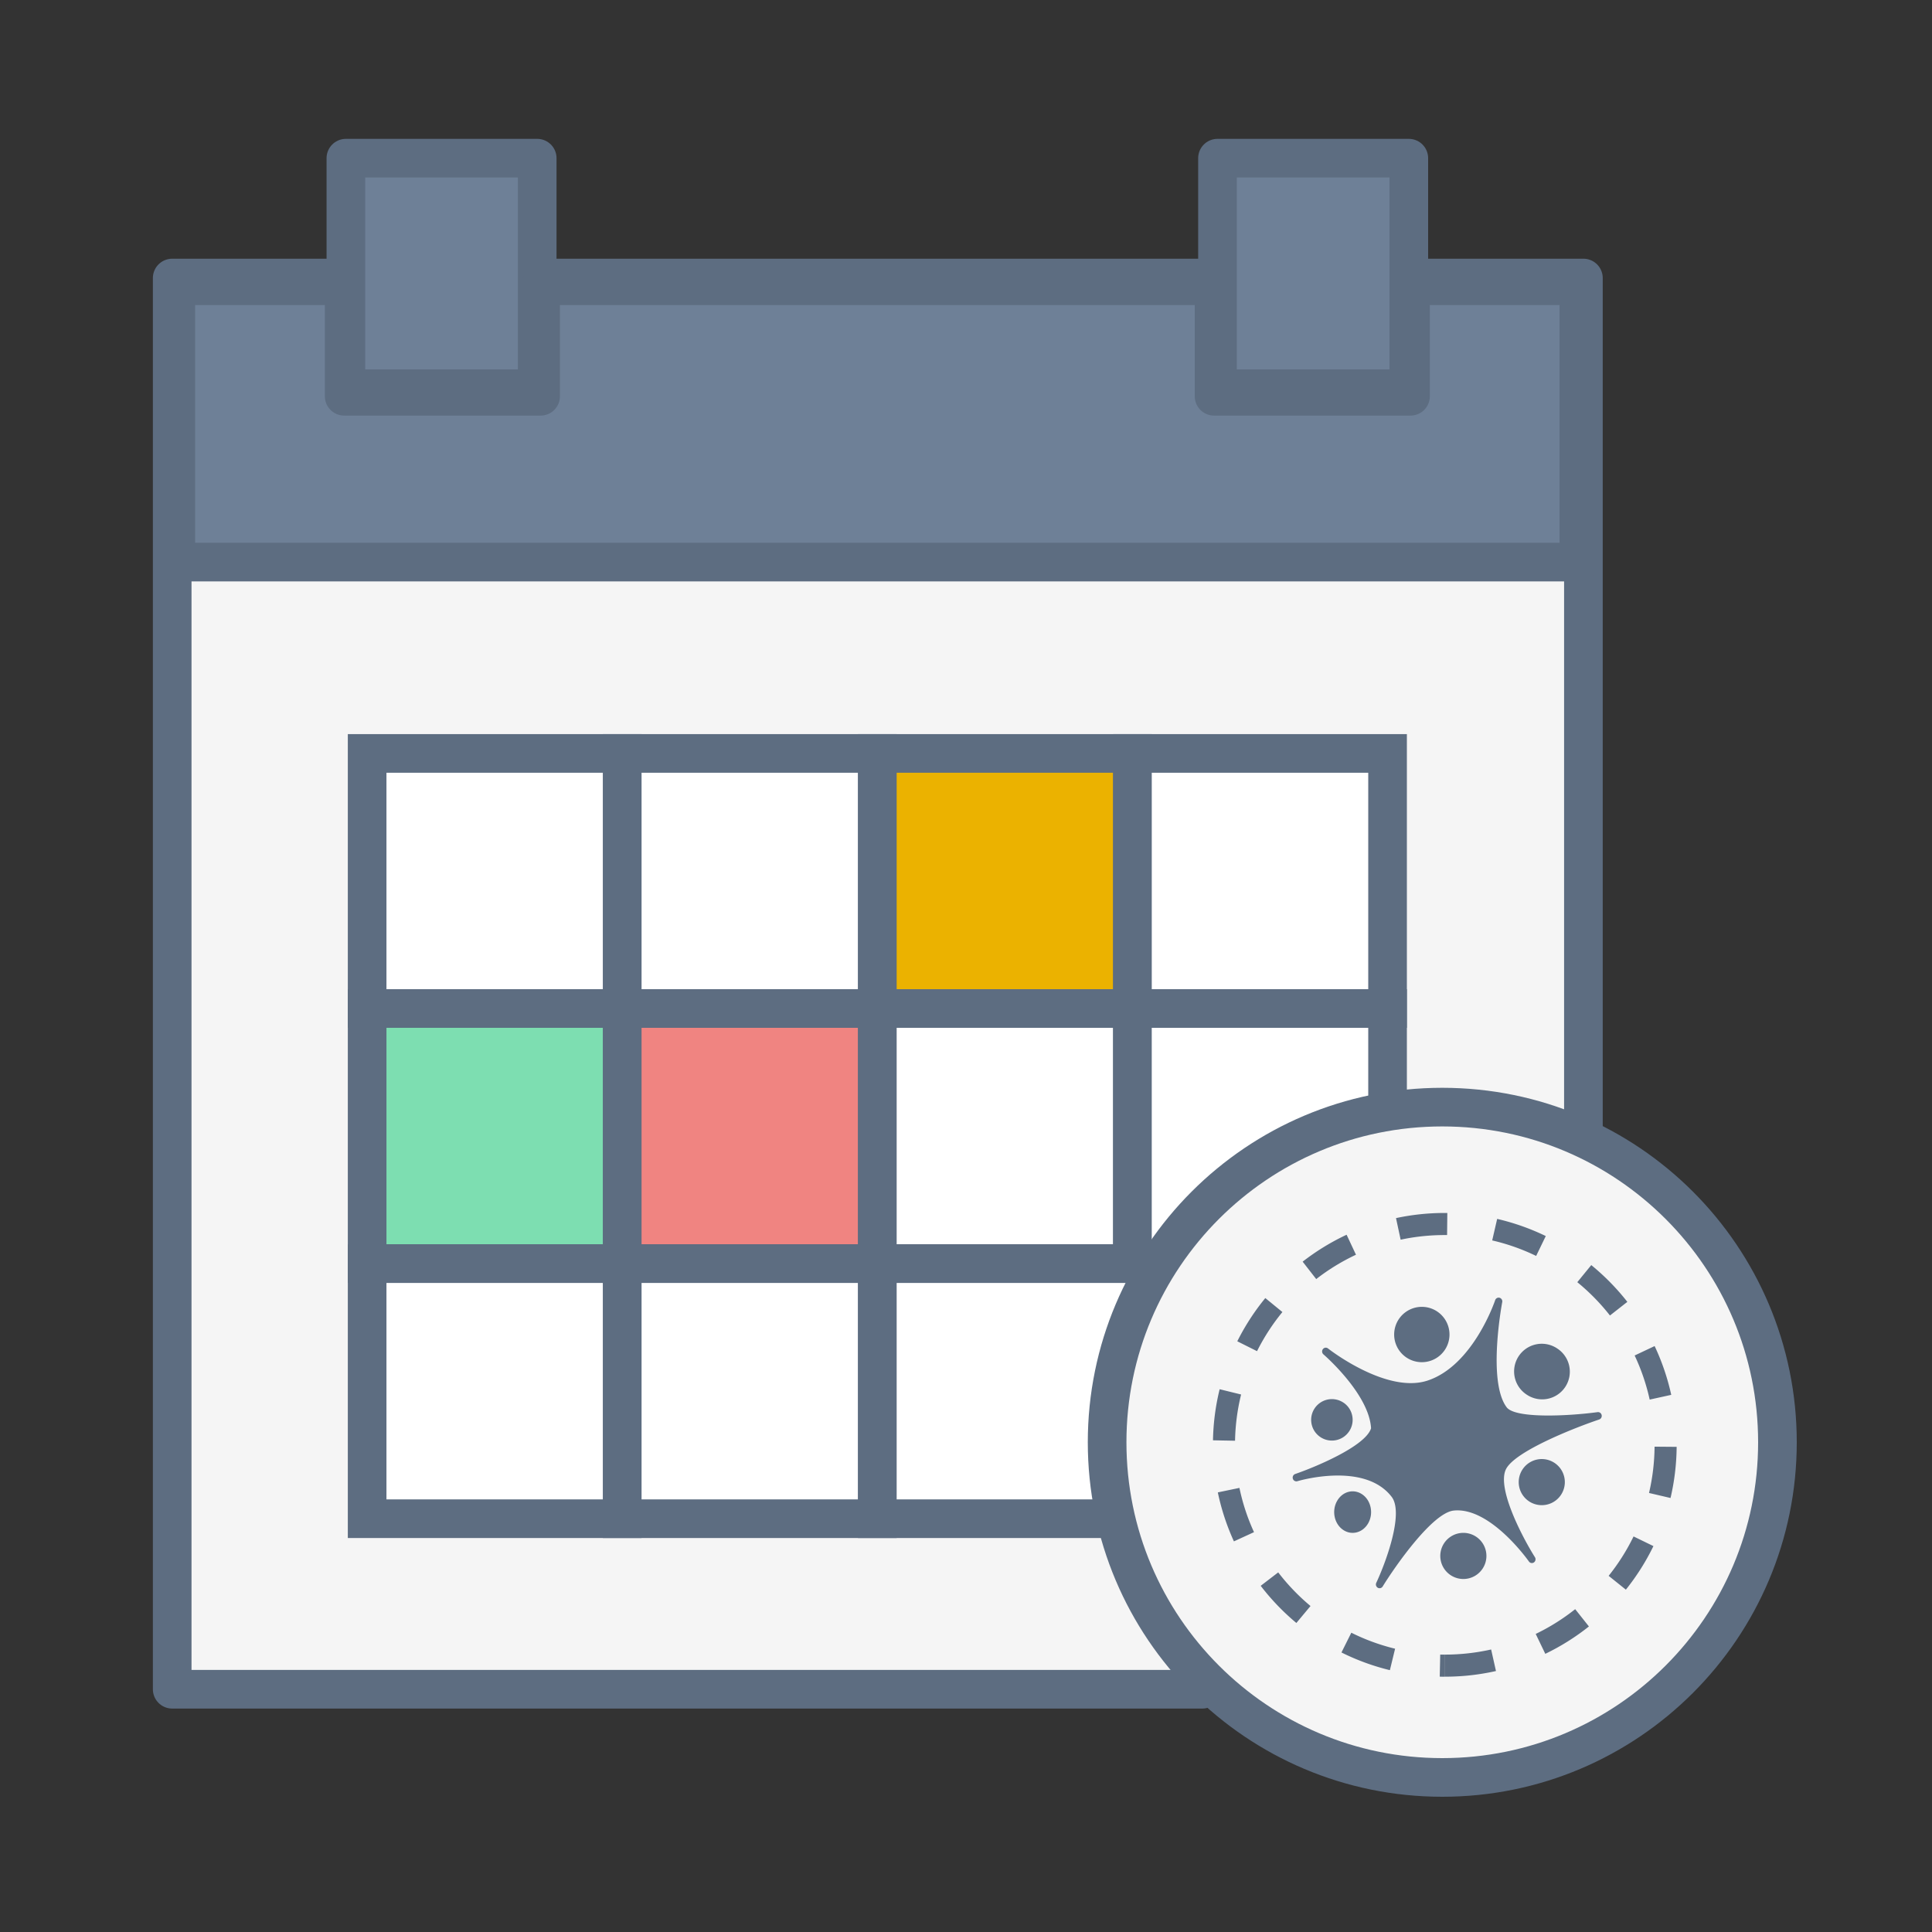
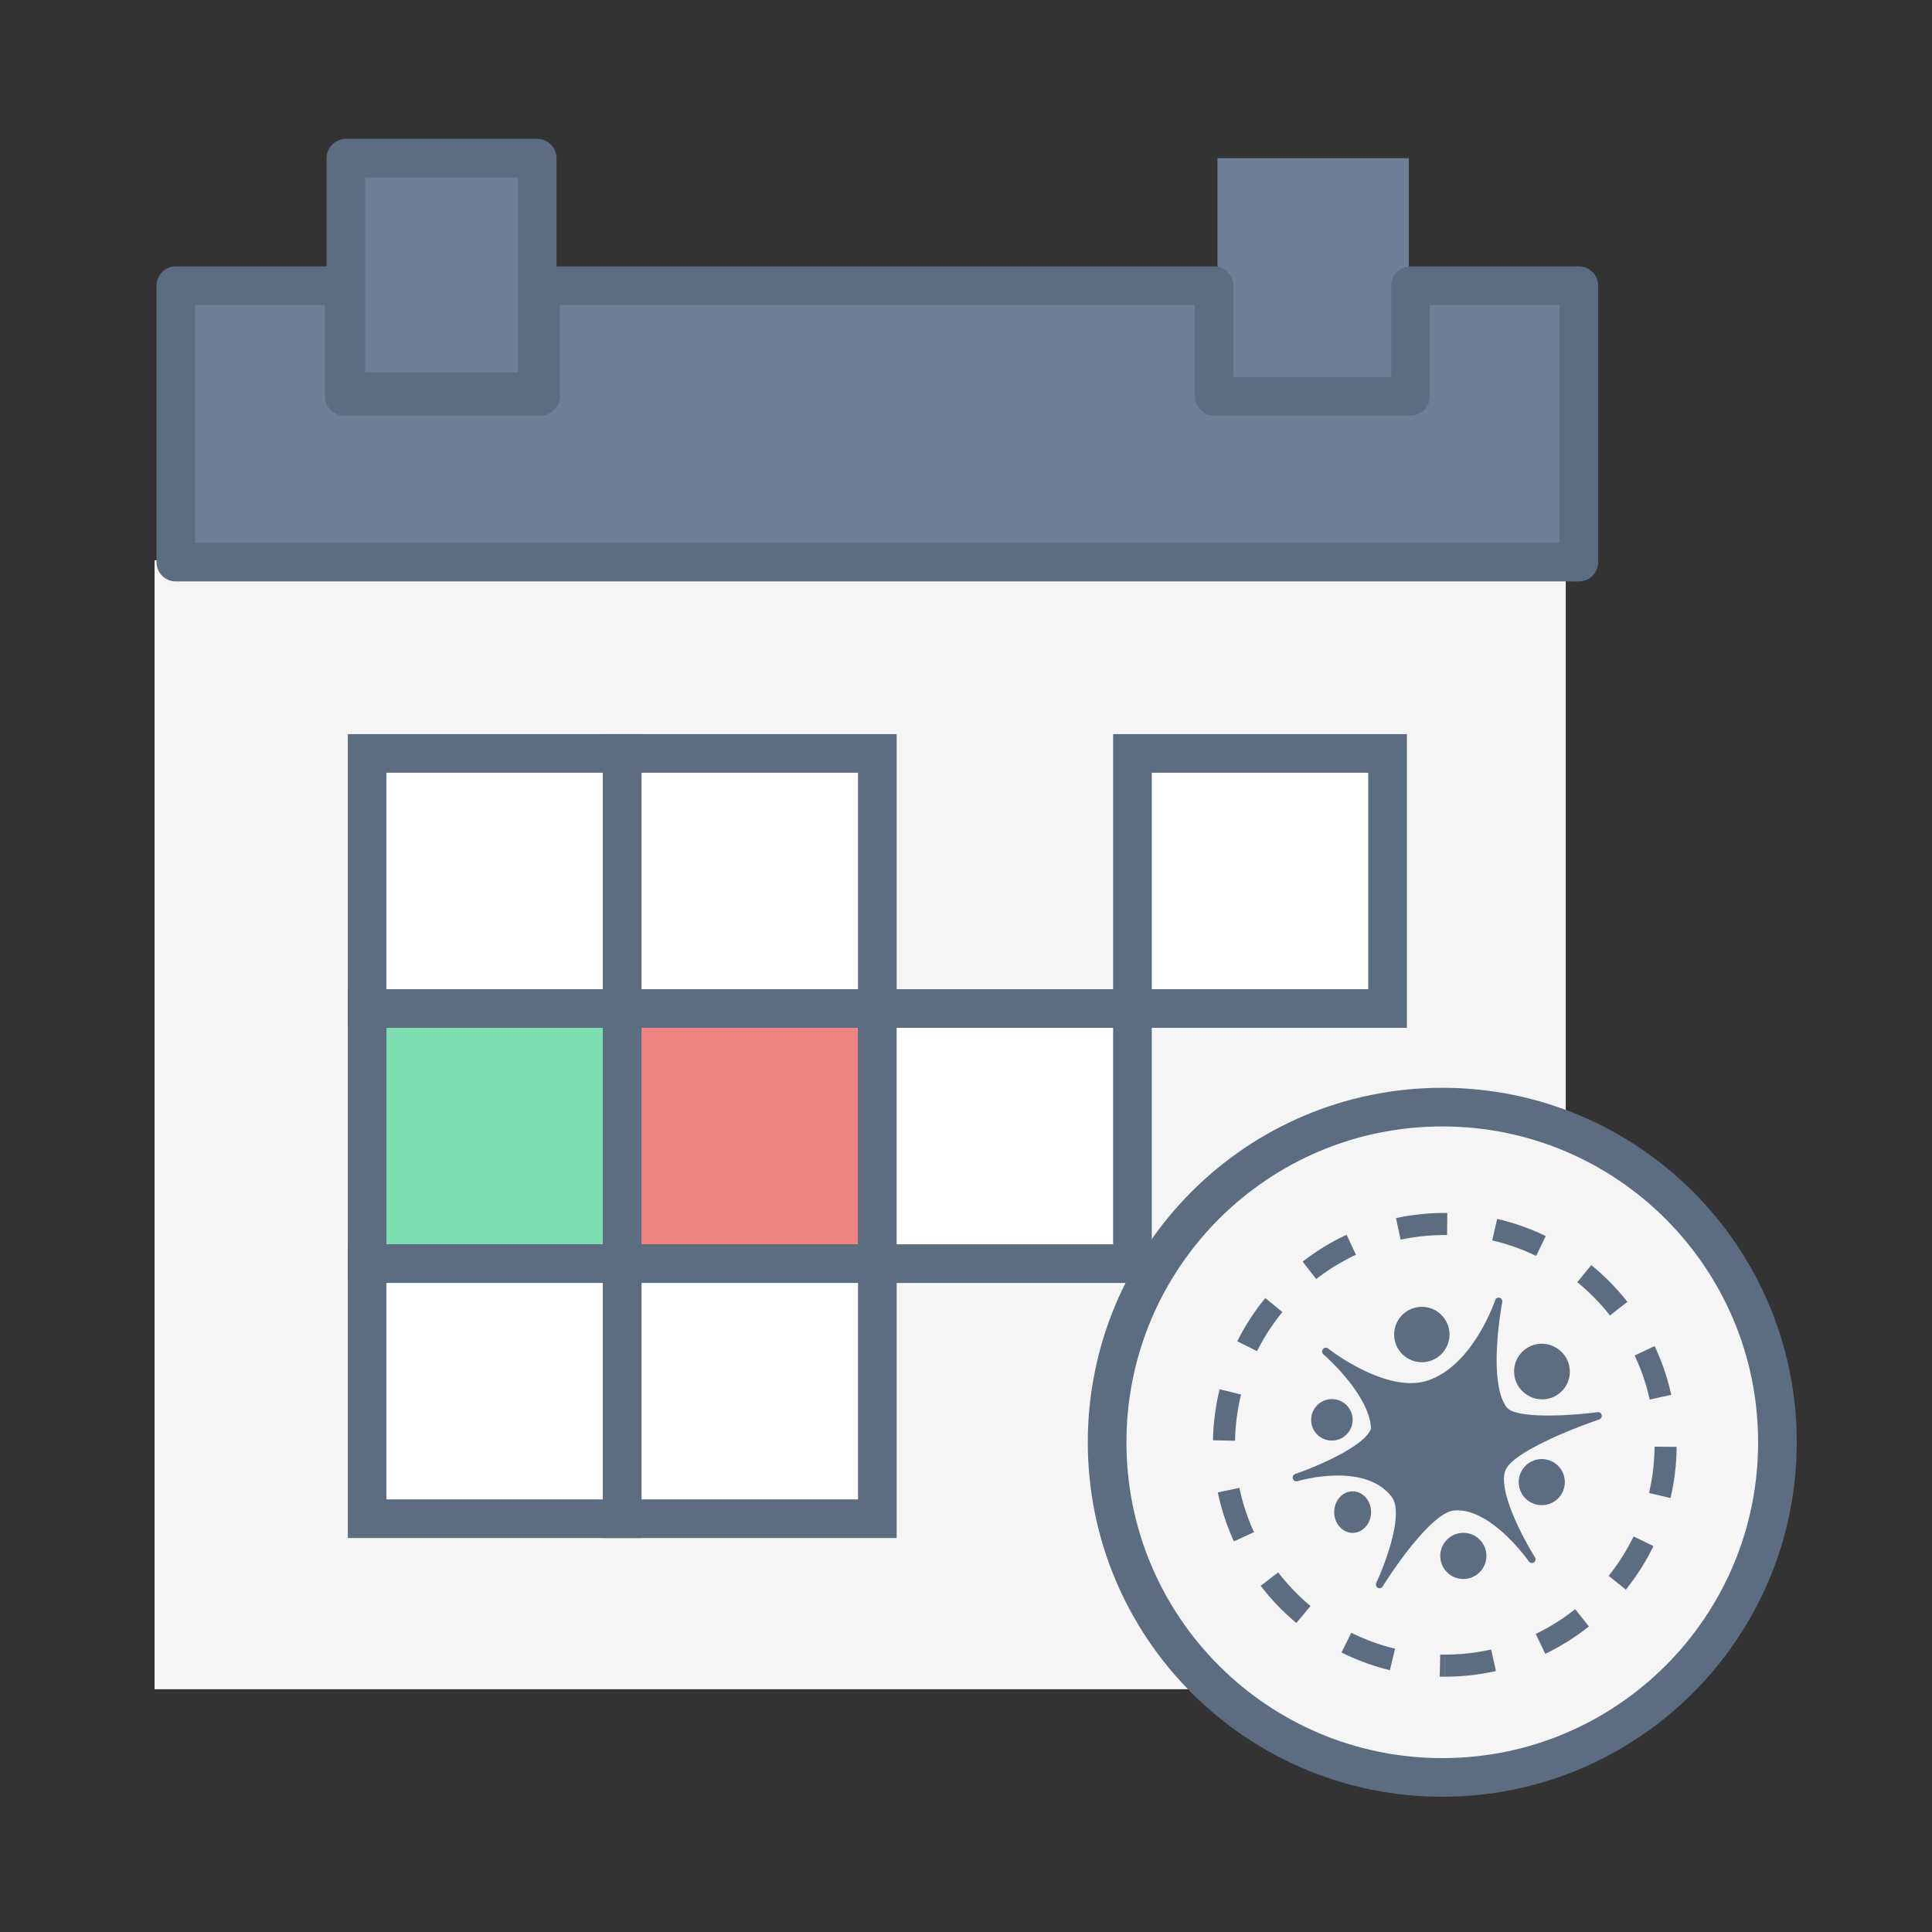
<svg xmlns="http://www.w3.org/2000/svg" width="100" height="100" viewBox="0 0 100 100">
  <rect x="0" y="0" width="100" height="100" fill="#333333" stroke="none" />
  <title>design-categories-calendar-design</title>
  <g fill="none" fill-rule="evenodd">
    <path fill="#F5F5F5" d="M8 29h73.043v58.435H8z" />
    <path fill="#6E8097" d="M17.903 20.291h9.903V8.187h-9.903z" />
    <path stroke="#5D6D81" stroke-width="2" stroke-linecap="round" stroke-linejoin="round" d="M17.903 20.291h9.903V8.187h-9.903z" />
    <path fill="#6E8097" d="M63.017 20.291h9.903V8.187h-9.903z" />
-     <path stroke="#5D6D81" stroke-width="2" stroke-linecap="round" stroke-linejoin="round" d="M81.957 58.417V14.391H73.19v5.73H62.965v-5.73h-35.06v5.73H17.677v-5.73H8.913v73.044H62.23" />
-     <path stroke="#5D6D81" stroke-width="2" stroke-linecap="round" stroke-linejoin="round" d="M63.017 20.291h9.903V8.187h-9.903z" />
    <path stroke="#5D6D81" stroke-width="2" fill="#6E8097" stroke-linecap="round" stroke-linejoin="round" d="M73.008 14.79v5.721H62.84v-5.722H27.982v5.722H17.815v-5.722H9.1v14.305h72.622V14.789z" />
    <path stroke="#5D6D81" stroke-width="2" fill="#FFF" stroke-linecap="round" d="M19.003 52.2h13.204V38.998H19.003z" />
    <path stroke="#5D6D81" stroke-width="2" fill="#7DDEB1" stroke-linecap="round" d="M19.003 65.405h13.204V52.2H19.003z" />
    <path stroke="#5D6D81" stroke-width="2" fill="#FFF" stroke-linecap="round" d="M19.003 78.609h13.204V65.405H19.003zM32.207 52.2h13.204V38.998H32.207z" />
    <path stroke="#5D6D81" stroke-width="2" fill="#F08481" stroke-linecap="round" d="M32.207 65.405h13.204V52.2H32.207z" />
    <path stroke="#5D6D81" stroke-width="2" fill="#FFF" stroke-linecap="round" d="M32.207 78.609h13.204V65.405H32.207z" />
-     <path stroke="#5D6D81" stroke-width="2" fill="#EBB200" stroke-linecap="round" d="M45.411 52.2h13.204V38.998H45.411z" />
    <path stroke="#5D6D81" stroke-width="2" fill="#FFF" stroke-linecap="round" d="M45.411 65.405h13.204V52.2H45.411zM58.615 52.2H71.82V38.998H58.615z" />
-     <path stroke="#5D6D81" stroke-width="2" fill="#FFF" stroke-linecap="round" d="M71.82 56.866v.913-5.578H58.614v13.204m.001 0H45.411v13.204h12.314" />
    <path d="M92 74.652C92 84.232 84.233 92 74.652 92c-9.58 0-17.348-7.767-17.348-17.348 0-9.58 7.768-17.348 17.348-17.348 9.58 0 17.348 7.768 17.348 17.348z" stroke="#5D6D81" stroke-width="2" fill="#F5F5F5" />
    <path d="M74.782 86.785v-1.143c.815 0 1.618-.09 2.399-.265l.25 1.115a12.04 12.04 0 0 1-2.65.293zm5.202-1.183l-.496-1.03c.726-.35 1.412-.78 2.043-1.282l.711.895a12.007 12.007 0 0 1-2.258 1.417zm4.17-3.322l-.891-.715c.504-.63.937-1.313 1.29-2.039l1.028.5c-.39.802-.869 1.558-1.426 2.254zm2.312-4.744l-1.113-.26c.183-.78.28-1.583.287-2.397l1.143.01c-.008.9-.115 1.786-.317 2.647zm.038-5.339l-1.117.246a10.774 10.774 0 0 0-.778-2.283l1.034-.488c.38.805.668 1.651.86 2.525zm-2.273-4.813l-.9.706a10.927 10.927 0 0 0-1.69-1.724l.723-.885a12.07 12.07 0 0 1 1.867 1.903zm-4.222-3.406l-.498 1.029a10.775 10.775 0 0 0-2.275-.803l.257-1.114c.872.202 1.715.5 2.516.888zm-5.096-1.195l-.012 1.143h-.117c-.777 0-1.542.08-2.287.24l-.24-1.117a12.054 12.054 0 0 1 2.528-.266h.128zM69.7 63.91l.485 1.035c-.731.342-1.421.765-2.058 1.26l-.702-.902A12.001 12.001 0 0 1 69.7 63.91zm-4.208 3.277l.885.724a10.87 10.87 0 0 0-1.313 2.025l-1.022-.511c.399-.798.886-1.548 1.45-2.238zm-2.363 4.719l1.11.273a10.87 10.87 0 0 0-.313 2.393l-1.142-.022c.017-.899.133-1.784.345-2.644zm-.095 5.34l1.119-.233c.165.792.418 1.56.754 2.291l-1.04.477c-.37-.81-.65-1.659-.833-2.535zm2.22 4.835l.906-.695a10.93 10.93 0 0 0 1.672 1.741l-.732.878a12.07 12.07 0 0 1-1.847-1.924zm4.18 3.45l.51-1.022c.721.359 1.48.637 2.266.828l-.27 1.11a11.92 11.92 0 0 1-2.505-.915zm5.087 1.253l.024-1.143.233.002v1.143c-.086 0-.172 0-.257-.002zm8.17-13.692a.191.191 0 0 1 .21.152.197.197 0 0 1-.127.229c-1.168.39-4.311 1.612-4.814 2.551-.528.986.895 3.639 1.488 4.577a.2.2 0 0 1-.052.269.186.186 0 0 1-.26-.048c-.02-.028-1.993-2.83-3.888-2.636-1.104.112-3.031 2.875-3.681 3.93a.189.189 0 0 1-.16.09.184.184 0 0 1-.093-.024.2.2 0 0 1-.078-.257c.446-.945 1.457-3.588.795-4.45-1.418-1.844-4.844-.818-4.878-.808a.19.19 0 0 1-.235-.129.197.197 0 0 1 .12-.244c1.003-.344 3.64-1.432 3.928-2.366-.102-1.782-2.441-3.806-2.465-3.826a.2.2 0 0 1-.027-.273.186.186 0 0 1 .264-.033c.03.024 3.025 2.37 5.16 1.66 2.357-.785 3.48-4.124 3.491-4.158a.19.19 0 0 1 .23-.126.196.196 0 0 1 .136.227c-.007.04-.778 4.103.23 5.442.438.583 3.119.464 4.706.251zm-2.11-3.308a1.432 1.432 0 1 1-1.559 2.402 1.432 1.432 0 0 1 1.56-2.402zM69.523 72.59c.498.322.64.989.315 1.486a1.073 1.073 0 1 1-.315-1.485zm1.01 4.775c.442.323.568.988.28 1.486-.287.498-.878.64-1.32.316-.443-.323-.568-.988-.281-1.485.287-.499.878-.64 1.32-.317zm5.86 2.168a1.193 1.193 0 1 1-1.3 2.003 1.193 1.193 0 0 1 1.3-2.003zm4.059-3.82a1.193 1.193 0 1 1-1.3 2.002 1.193 1.193 0 0 1 1.3-2.002zm-6.079-7.84a1.43 1.43 0 1 1-1.559 2.403 1.432 1.432 0 1 1 1.56-2.403z" fill="#5D6D81" fill-rule="nonzero" />
  </g>
</svg>